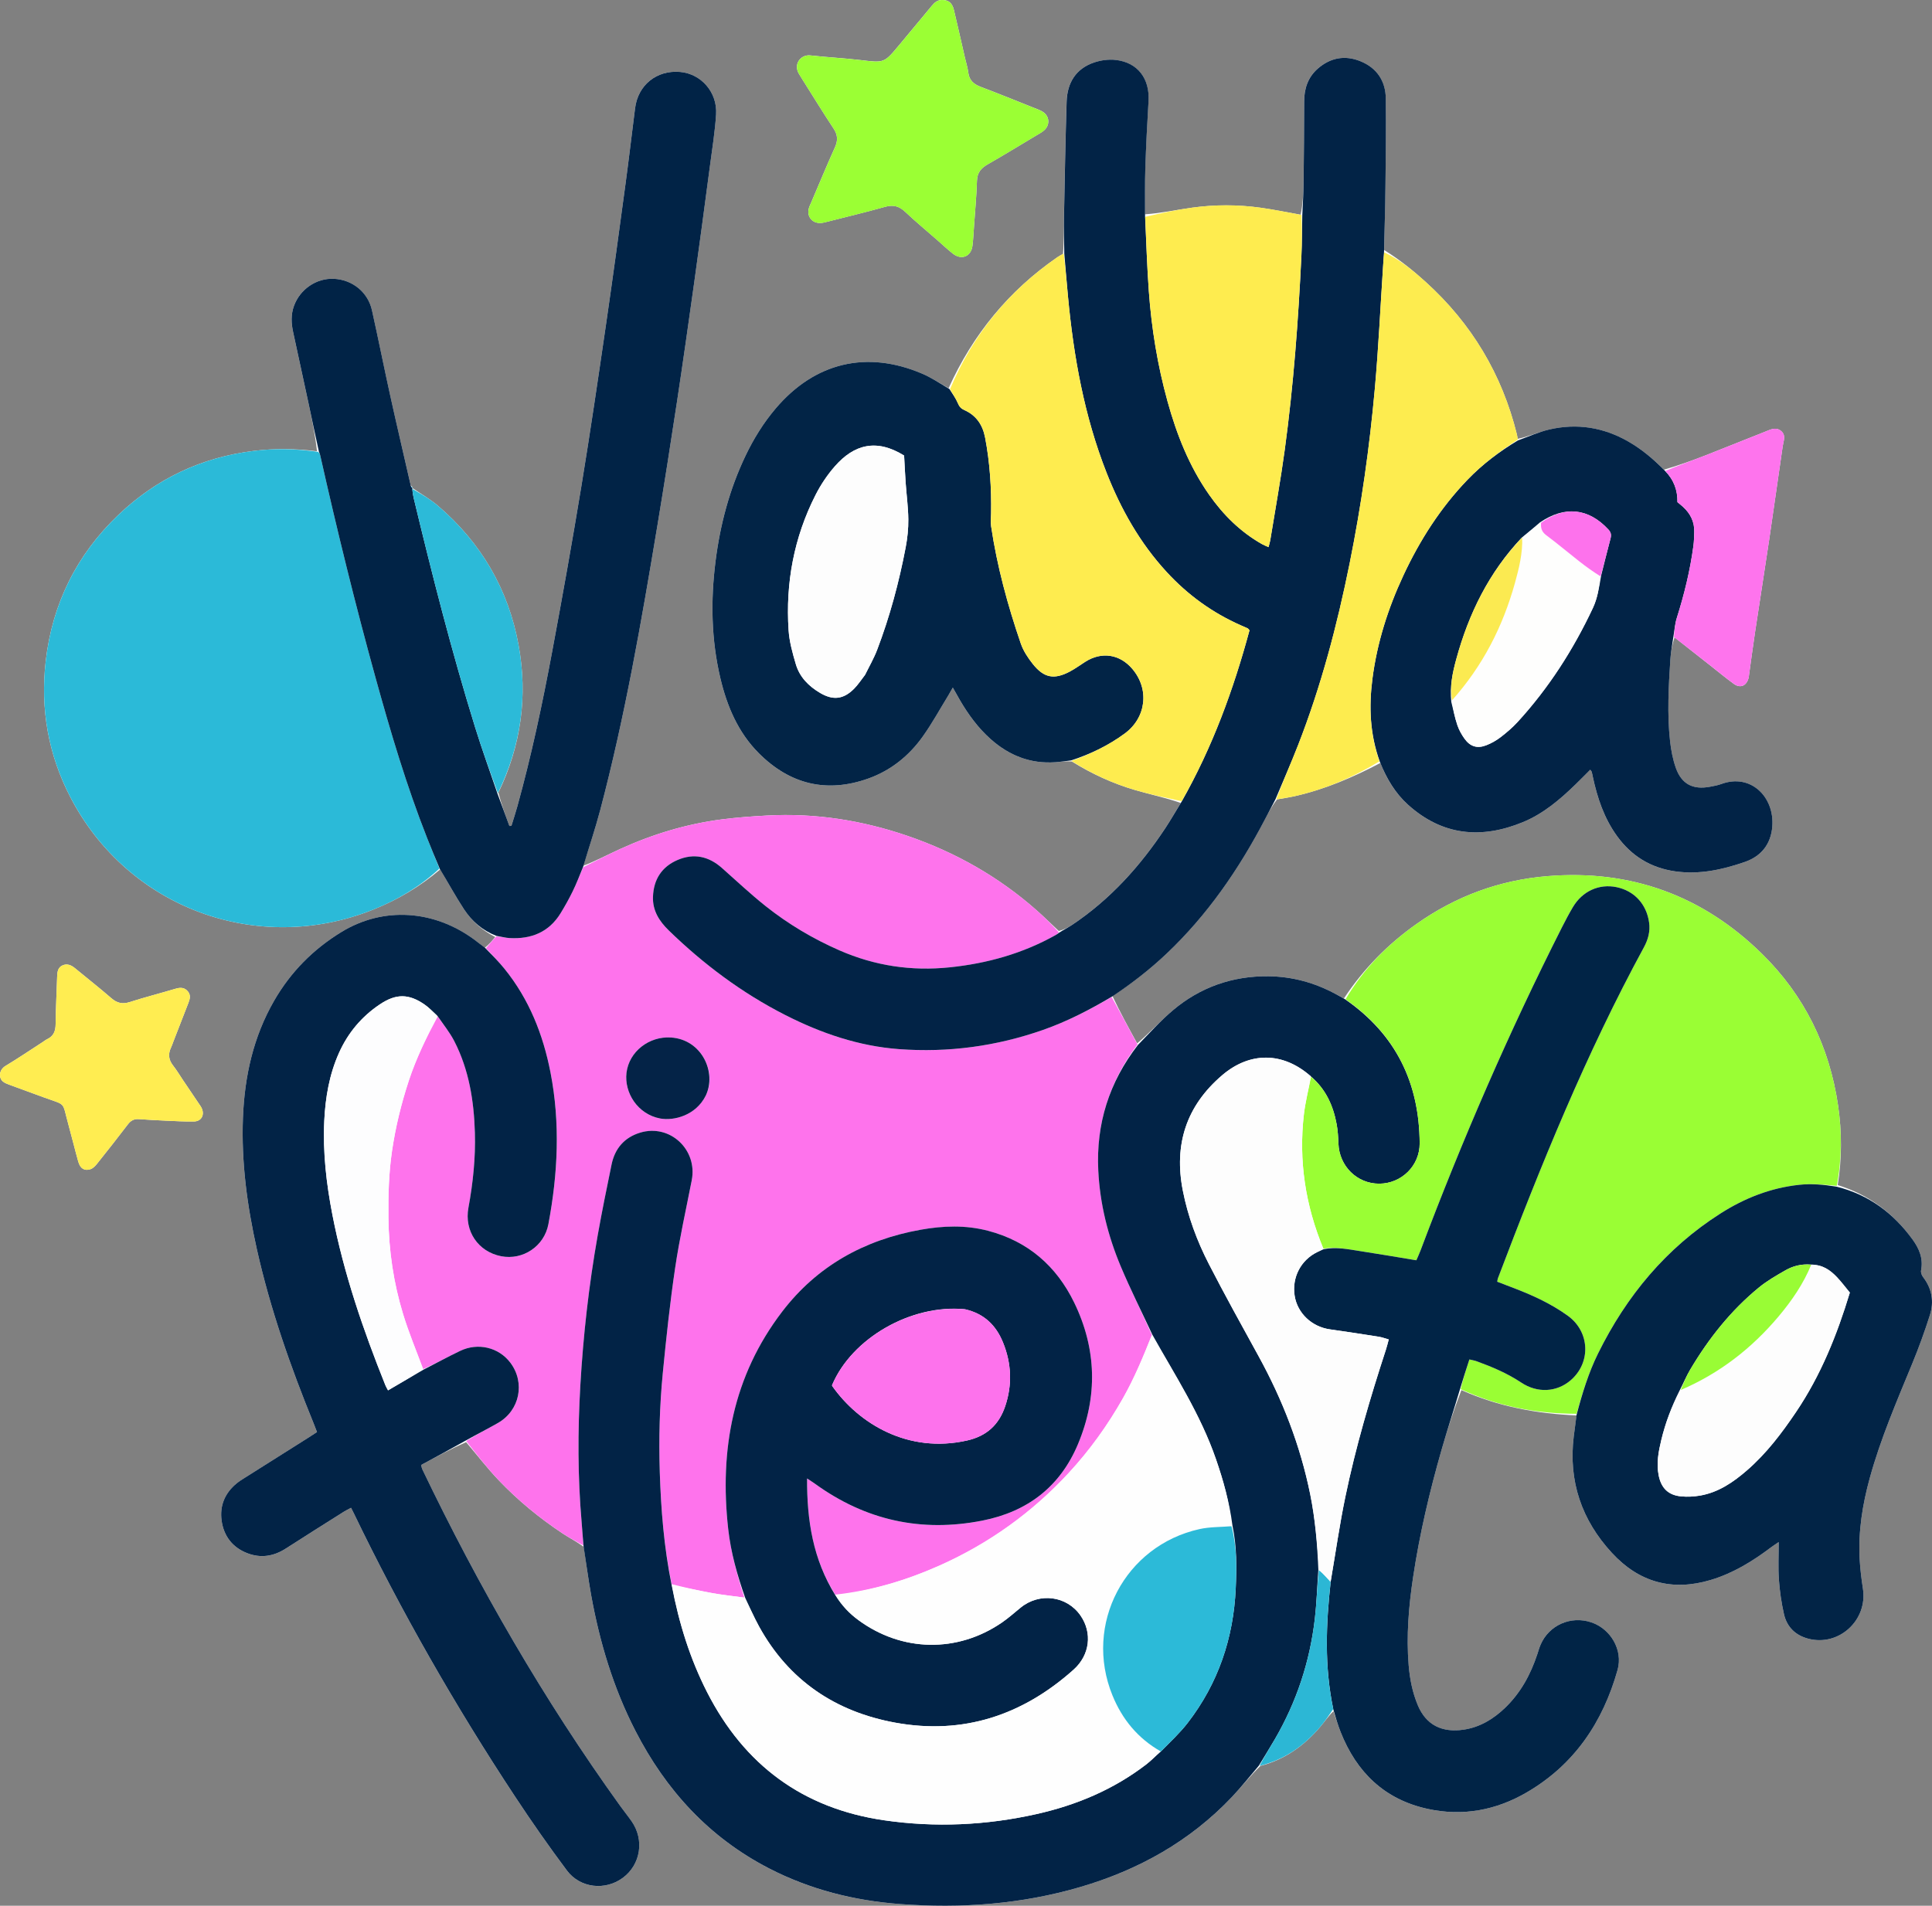
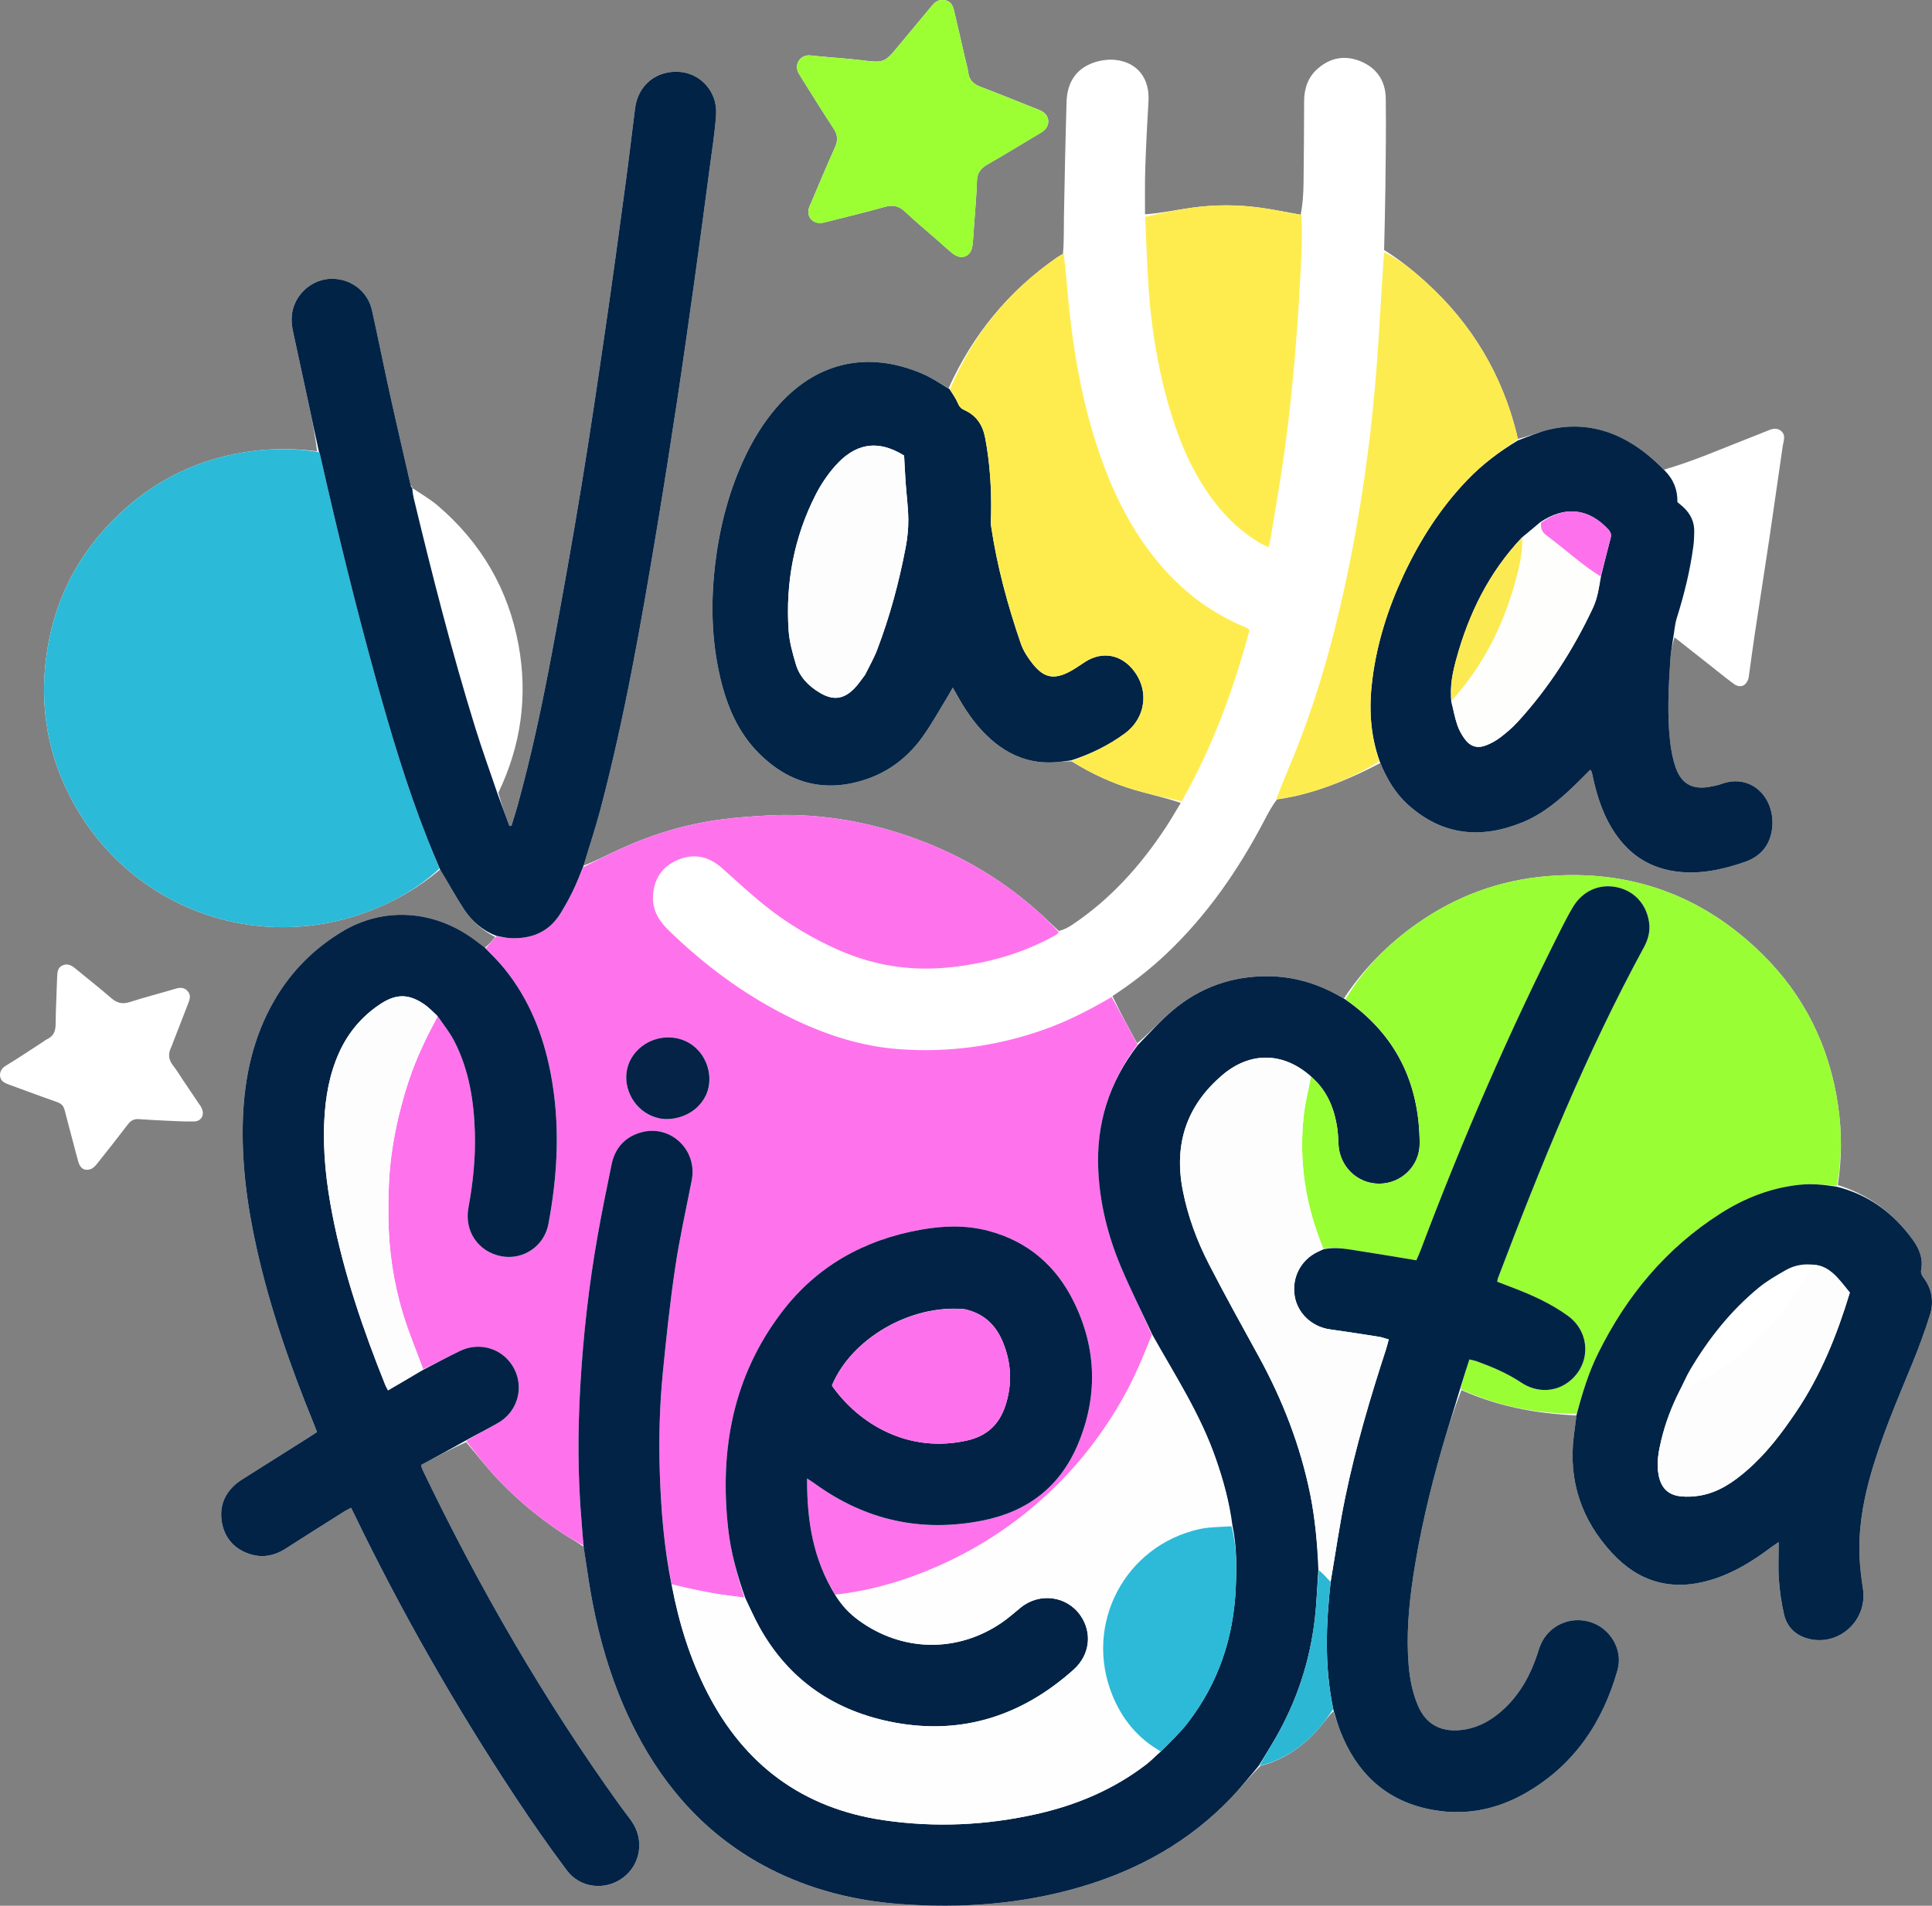
<svg xmlns="http://www.w3.org/2000/svg" id="_Слой_2" data-name="Слой 2" viewBox="0 0 1598.95 1577.63">
  <rect x="0" y="0" width="1598.95" height="1577.63" fill="#808080" stroke="none" />
  <defs>
    <style> .cls-1 { fill: #2bbad8; } .cls-1, .cls-2, .cls-3, .cls-4, .cls-5, .cls-6, .cls-7, .cls-8, .cls-9, .cls-10, .cls-11, .cls-12, .cls-13, .cls-14, .cls-15, .cls-16, .cls-17, .cls-18, .cls-19, .cls-20, .cls-21, .cls-22, .cls-23 { stroke-width: 0px; } .cls-2 { fill: #99fc35; } .cls-3 { fill: #2cbad8; } .cls-4 { fill: #2cb7d5; } .cls-5 { fill: #9bff34; } .cls-6 { fill: #9afe34; } .cls-7 { fill: #fdfdfd; } .cls-8 { fill: #fdfdfe; } .cls-9 { fill: #fe73ec; } .cls-10 { fill: #fe74ed; } .cls-11 { fill: #fdec4f; } .cls-12 { fill: #fff; } .cls-13 { fill: #ffed51; } .cls-14 { fill: #feec4f; } .cls-15 { fill: #fd72ec; } .cls-16 { fill: #fbea51; } .cls-17 { fill: #fefefe; } .cls-18 { fill: #fefefd; } .cls-19 { fill: #022346; } .cls-20 { fill: #022446; } .cls-21 { fill: #042347; } .cls-22 { fill: #012446; } .cls-23 { fill: #012346; } </style>
  </defs>
  <g id="Layer_1" data-name="Layer 1">
    <path class="cls-12" d="m341.53,403.31c-.42-.25-.84-.5-1.69-1.89-5.6-24.42-11.35-48.8-16.76-73.26-5.25-23.72-9.98-47.56-15.25-71.27-3.36-15.07-16.24-25.4-31.62-26.09-14.38-.64-27.88,8.6-32.93,22.39-2.63,7.19-2.3,14.39-.71,21.7,4.31,19.78,8.6,39.57,12.83,59.36,2.8,13.1,5.51,26.22,6.94,39.31-17.44-2.17-34.86-2.45-52.35-.29-43.27,5.33-80.77,23.07-112.15,53.1-34.42,32.94-54.51,73.29-59.99,120.78-4.58,39.68,2.07,77.45,20.41,112.82,47.59,91.78,154.89,131.43,250.79,92.95,20.16-8.09,38.63-19.03,55.3-33.23,6.51,11.04,12.64,22.33,19.65,33.04,6.45,9.84,15.16,17.49,25.88,22.93-2.6,3.11-5.19,6.22-8.73,9.03-2.78-2.21-5.49-4.51-8.35-6.63-33.76-25-75.56-27.59-110.03-6.63-23.44,14.25-42.2,33.19-55.92,57.03-17.25,29.97-24.45,62.62-25.79,96.82-1.43,36.78,3.47,72.92,11.47,108.71,11.1,49.64,27.89,97.44,47.07,144.46.93,2.28,1.78,4.6,2.74,7.08-2.49,1.62-4.58,3.01-6.7,4.35-17.81,11.24-35.63,22.47-53.43,33.73-2.14,1.36-4.31,2.71-6.27,4.31-9.8,8.03-14.27,18.52-12.53,30.98,1.78,12.76,8.95,22.08,21.04,26.83,11.12,4.37,21.84,2.8,31.95-3.7,16.01-10.3,32.12-20.42,48.21-30.59,1.83-1.16,3.81-2.08,5.91-3.21.92,1.83,1.63,3.16,2.28,4.53,39.19,81.24,83.88,159.37,133.54,234.64,13.69,20.75,27.96,41.16,42.83,61.07,11.02,14.75,31.83,16.85,46.34,6.04,14.75-10.99,17.93-31.47,7.18-46.82-3.06-4.37-6.42-8.51-9.53-12.84-63.13-87.8-116.93-181.1-163.67-278.53-.41-.85-.53-1.84-1-3.52,12.36-6.71,24.58-13.33,37.26-18.97,8.99,10.59,17.51,21.62,27.08,31.66,15.9,16.68,33.7,31.27,52.92,44.03,5.44,3.61,11.3,6.57,17.36,10.96,2.01,13.29,3.7,26.63,6.09,39.85,7.05,39.11,18.38,76.88,36.58,112.37,25.24,49.2,60.97,88.33,110.5,113.93,34.04,17.59,70.47,26.77,108.58,29.62,50.53,3.78,100.38.2,149.18-14.1,48.14-14.11,90.68-37.82,125.42-74.46,7.84-8.26,14.9-17.26,23.62-25.8,20.03-5.17,36.05-16.57,49.31-32.09,3.9-4.57,7.3-9.57,11.18-13.22,1.96,5.74,3.69,11.58,5.92,17.22,13.22,33.39,36.35,55.86,72.03,63.66,29.06,6.35,56.63,1.17,82.12-13.71,39.37-22.98,62.88-58.14,75.06-101.29,4.65-16.48-5.69-34.05-21.84-39.45-16.8-5.62-34.81,2.27-41.82,18.4-1.11,2.55-1.85,5.25-2.72,7.89-5.57,16.87-13.81,32.14-26.77,44.55-9.75,9.34-20.96,16.12-34.5,18.06-17.39,2.49-30.67-3.64-37.59-20.06-4.49-10.64-6.69-21.8-7.64-33.22-2.03-24.43.03-48.68,3.64-72.83,5.38-35.91,13.71-71.18,23.71-106.05,4.74-16.53,10.1-32.88,16.28-49.01,30.33,13.6,62.24,19.56,95.38,20.99-.8,5.78-1.68,11.55-2.39,17.33-4.5,37.09,6.48,69.25,31.62,96.51,22.42,24.31,49.73,31.92,81.63,22.4,18.53-5.53,34.66-15.44,49.93-26.97,1.71-1.29,3.54-2.44,6.44-4.42,0,11.28-.54,21.2.16,31.04.68,9.57,2.07,19.19,4.19,28.55,2.43,10.72,9.53,17.68,20.34,20.45,25.26,6.48,48.99-15.41,45.04-41.34-1.26-8.26-2.31-16.59-2.74-24.93-1.18-22.78,2.39-45.03,8.42-66.92,8.98-32.6,22.36-63.55,35.18-94.74,5.38-13.1,10.23-26.45,14.52-39.94,3.58-11.25,1.74-22.04-5.69-31.65-1.09-1.41-1.92-3.75-1.59-5.41,1.91-9.78-1.45-17.93-7.03-25.59-15.77-21.63-35.93-37-61.92-45.04,3.49-21.96,3.48-43.9.26-65.93-7.15-48.89-27.95-91.16-63.06-125.61-49.08-48.16-108.39-69.83-177.24-64.24-39.88,3.24-76.12,16.64-108.72,39.72-23.65,16.75-43.71,37.03-59.94,61.54-2.23-1.19-4.46-2.38-6.68-3.58-17.45-9.49-36.13-14.6-55.95-14.79-29.74-.28-56.35,9.08-79.04,28.28-10.19,8.62-19.16,18.68-29.45,27.3-7.03-12.82-14.07-25.64-20.42-39.15,15.92-10.43,30.9-22.04,44.73-35.14,33.84-32.06,59.84-69.86,81.31-110.97,2.92-5.59,5.85-11.18,10.15-16.7,4.95-.9,9.94-1.63,14.84-2.74,24.79-5.64,47.94-15.42,70.67-27.44,5.18,13.17,12.36,25.11,22.91,34.61,28.37,25.56,60.45,28.58,94.87,14.46,16.95-6.95,30.71-18.64,43.69-31.26,4.11-3.99,8.11-8.09,12.2-12.18.65.87,1.09,1.23,1.22,1.68.35,1.21.57,2.46.83,3.7,3.76,17.76,9.43,34.76,20.22,49.63,11.91,16.42,27.84,26.22,48.05,29.09,19.92,2.83,38.85-1.3,57.48-7.72,13.92-4.8,21.76-14.95,22.89-29.37,1.93-24.5-17.84-44.18-42.08-35.26-3.07,1.13-6.36,1.73-9.59,2.33-14.03,2.61-23.39-2.19-28.15-15.58-2.52-7.08-3.96-14.7-4.79-22.19-2.49-22.54-1.21-45.13.24-67.67.4-6.28,1.65-12.5,3.47-18.26,9.96,7.84,19.92,15.69,29.89,23.53,6.38,5.02,12.61,10.22,19.18,14.98,5.29,3.83,10.29,1.77,12.12-4.56.28-.96.35-1.99.49-2.99,1.65-11.78,3.2-23.57,4.97-35.33,3.85-25.51,7.9-51,11.69-76.52,3.83-25.78,7.41-51.59,11.2-77.38.66-4.45,2.96-9.13-1.51-12.7-4.32-3.45-8.79-.95-12.95.68-16.29,6.37-32.48,13.02-48.77,19.38-11.32,4.41-22.76,8.51-35.04,12.1-8.98-9.02-18.68-17.11-29.79-23.44-20.52-11.68-42.38-15.15-65.29-9.78-8.79,2.06-17.16,5.92-26.02,7.72-.22-1.25-.36-2.52-.66-3.75-12.27-49.7-37.5-91.72-75.37-126.07-10.51-9.53-21.54-18.52-34.49-26.53.37-17.48.89-34.96,1.08-52.44.27-24.33.61-48.66.29-72.99-.19-14.47-7.37-25.26-20.87-30.8-12.81-5.26-24.95-3.09-35.43,6.07-8.14,7.11-11.26,16.5-11.28,27.18-.05,22.56-.19,45.11-.47,67.67-.11,8.84-.7,17.67-2.37,26.09-11.22-1.97-22.39-4.29-33.66-5.84-18.65-2.56-37.41-2.56-56.05,0-13.02,1.78-25.9,4.59-39.13,5.5.05-12.69-.2-25.4.22-38.08.62-18.51,1.53-37.02,2.66-55.51,1.14-18.6-8.89-32.05-27-34.17-5.83-.68-12.29.17-17.89,2.03-15.31,5.11-22.43,16.9-22.9,32.53-.97,31.71-1.58,63.43-2.18,95.14-.19,10.14.14,20.29-.81,30.86-1.53.89-3.12,1.69-4.57,2.69-40.18,27.7-69.96,63.93-90.08,108.46-7.28-4.04-14.27-8.77-21.89-12.02-45.97-19.61-88.91-9.26-121.24,28.83-10.07,11.87-18.18,25-24.89,39.01-13.27,27.7-21.02,56.96-24.86,87.35-4.11,32.5-3.6,64.83,3.96,96.79,5.5,23.26,14.62,44.95,31.82,62.19,25.75,25.81,56.16,33.3,90.68,20.98,18.66-6.66,33.7-18.81,45.1-34.87,7.76-10.92,14.22-22.76,21.24-34.19,1.14-1.86,2.17-3.78,3.55-6.21,2.24,3.97,4.06,7.3,5.98,10.56,6.96,11.88,15.02,22.91,25.37,32.11,15.29,13.6,32.97,20.6,53.62,19.11,4.29-.31,8.55-.98,13.54-.64,16.42,10.22,33.88,18.25,52.41,23.68,12.59,3.68,25.47,6.4,37.74,10.67-4.21,6.9-8.21,13.93-12.66,20.66-20.82,31.51-45.67,59.18-77.29,80.28-3.33,2.23-6.95,4.03-10.98,5.07-6.1-5.72-12.07-11.6-18.33-17.13-31.4-27.74-67.2-48.03-106.73-61.59-37.72-12.93-76.56-19.07-116.5-16.88-12.37.68-24.76,1.58-37.05,3.15-29.36,3.76-57.43,12.27-84.34,24.52-10.37,4.72-20.47,10.05-30.56,13.91,4.66-15.27,9.82-30.41,13.91-45.84,20.53-77.57,34.21-156.54,47.35-235.6,5.66-34.03,11.01-68.11,16.18-102.22,4.98-32.86,9.66-65.76,14.25-98.68,4.53-32.41,8.84-64.86,13.14-97.3,1.87-14.08,4.13-28.16,5.04-42.32,1.18-18.34-12.32-33.66-29.77-35.19-19.35-1.7-34.82,10.73-37.26,29.99-2.65,20.89-5.1,41.81-7.92,62.68-5.27,38.97-10.53,77.94-16.21,116.86-6.52,44.68-13.07,89.36-20.4,133.91-7.5,45.54-15.63,90.99-24.09,136.36-8.05,43.13-17.14,86.05-28.87,128.36-1.49,5.37-3.24,10.66-4.87,15.99-.56.02-1.11.04-1.67.06-3.29-8.94-6.58-17.89-9.12-27.52,18.73-38.92,24.48-79.77,16.73-122.17-8.46-46.32-31.06-84.85-66.84-115.46-6.45-5.51-13.97-9.77-20.99-14.55,0,0,.05.01.17-.76m464.61-216.39c.85-12.4,2.06-24.79,2.41-37.21.19-6.82,3.4-10.52,8.93-13.69,13.44-7.69,26.64-15.77,39.93-23.72,2.18-1.3,4.45-2.51,6.4-4.11,5.56-4.57,4.93-12.36-1.26-15.92-2.19-1.26-4.62-2.1-6.97-3.04-14.61-5.81-29.18-11.75-43.89-17.31-5.76-2.17-9.49-5.35-10.31-11.77-.54-4.25-1.88-8.41-2.84-12.61-3.01-13.09-5.92-26.21-9.06-39.28-1.46-6.07-4.71-8.42-10.08-8.28-3.7.1-6.03,2.22-8.2,4.84-9.07,10.95-18.17,21.87-27.27,32.8-12.24,14.71-12.21,14.46-31.62,12.14-13.85-1.66-27.81-2.32-41.67-3.88-7.95-.89-14.34,7.33-9.27,15.48,1.07,1.72,2.12,3.46,3.2,5.18,8.4,13.31,16.62,26.74,25.31,39.85,3.49,5.27,3.73,9.89,1.15,15.59-6.79,15.03-13.08,30.28-19.56,45.44-.8,1.86-1.77,3.71-2.19,5.66-1.38,6.43,2.98,11.68,9.56,11.54,1.99-.04,4-.59,5.95-1.09,15.98-4.05,32.01-7.9,47.87-12.35,6.67-1.87,11.55-.51,16.52,4.19,8.67,8.18,17.87,15.81,26.85,23.67,4.2,3.68,8.26,7.54,12.65,10.99,7.1,5.57,14.99,2.36,16.14-6.53.65-5.02.85-10.11,1.33-16.61M151.74,894.61c-2.83-4.22-5.42-8.62-8.55-12.6-3.74-4.77-4.17-9.58-1.6-14.91.77-1.59,1.29-3.31,1.93-4.96,4.13-10.64,8.22-21.3,12.41-31.92,1.27-3.22,2.04-6.37-.31-9.35-2.75-3.48-6.22-3.6-10.27-2.39-12.63,3.77-25.42,7.03-37.97,11.05-6.05,1.94-10.53.88-15.27-3.24-9.76-8.49-19.99-16.45-29.95-24.71-3.16-2.62-6.56-4.17-10.47-2.38-3.73,1.71-4.26,5.28-4.38,9.02-.4,13.19-1.15,26.37-1.27,39.55-.05,5.68-1.6,9.85-6.84,12.4-1.59.77-3,1.9-4.49,2.87-10.02,6.47-19.9,13.18-30.12,19.33-5.76,3.47-5.56,9.99-2.34,12.81,1.47,1.28,3.46,2.05,5.34,2.75,9.51,3.54,19.06,6.98,28.58,10.47,19.18,7.03,14.99,2.92,20.39,22.32,2.85,10.26,5.33,20.62,8.2,30.87,1.6,5.73,5.09,7.94,10.1,6.31,1.96-.64,3.79-2.43,5.14-4.12,8.71-10.91,17.37-21.86,25.82-32.98,2.41-3.17,5.11-4.63,9.03-4.36,7.59.53,15.18.97,22.78,1.3,7.61.34,15.23.78,22.84.65,6.02-.1,8.94-5.11,6.61-10.67-.68-1.62-1.8-3.06-2.79-4.53-3.95-5.91-7.93-11.8-12.54-18.59Z" />
    <path class="cls-9" d="m920.02,825.31c7.03,12.82,14.07,25.64,21.36,39.34-23.5,31.28-34.3,65.8-32.42,104.28,1.35,27.61,7.96,54.1,18.61,79.46,8.02,19.09,17.35,37.64,25.73,56.82-7.22,18.13-14.5,35.64-23.89,52.25-12.67,22.39-27.55,43.12-45.01,61.99-30.36,32.81-65.99,58.35-106.81,76.56-27.44,12.24-55.99,20.72-86.35,24.09-18.38-29.32-23.47-61.33-23.27-96.16,3.05,2.03,4.89,3.17,6.63,4.44,41.73,30.21,87.84,40.42,138.43,30.44,37.39-7.37,64.37-28.11,79.11-63.27,16.47-39.3,15.54-78.8-3.1-117.19-14.71-30.28-38.26-50.8-71.3-59.46-18.52-4.85-37.16-4.21-55.86-.86-46.62,8.35-85.64,30.01-114.51,67.76-40.78,53.32-51.99,114.46-44.69,179.93,2.17,19.5,7.45,38.28,13.29,56.8-9.6-1.22-18.56-2.25-27.41-3.87-10.83-1.98-21.57-4.46-32.65-7.22-6.44-30.95-8.87-61.8-9.86-92.77-.88-27.43-.16-54.87,2.52-82.17,2.85-29.03,5.93-58.07,10.21-86.91,3.61-24.31,9.02-48.35,13.73-72.49,4.96-25.43-18.15-46.91-42.75-39.41-13.04,3.97-20.9,13.14-23.62,26.41-4.03,19.62-8.05,39.26-11.54,58.98-7.25,41.02-11.89,82.37-14.3,123.96-2.19,37.81-2.21,75.61,1.1,113.38.55,6.31.9,12.63,1.35,18.94-5.67-3.26-11.54-6.23-16.97-9.84-19.22-12.76-37.02-27.34-52.92-44.03-9.57-10.04-18.09-21.07-26.99-32.55,8.81-5.55,17.63-10.02,26.21-14.91,18.11-10.33,22.79-33.32,10.35-49.87-9.58-12.74-26.76-16.95-41.62-9.81-10.25,4.93-20.26,10.36-30.6,15.08-5.71-15.43-11.89-30.16-16.54-45.36-7.95-25.98-11.9-52.72-12.2-79.94-.2-18.48.28-36.89,2.97-55.26,2.91-19.84,7.65-39.16,13.88-58.17,6.1-18.6,14.75-36.06,23.94-53.25,4.92,6.97,10.08,13.36,13.76,20.51,12.18,23.73,16.26,49.45,17.02,75.81.6,20.87-1.54,41.54-5.34,62.05-3.57,19.3,8.04,36.41,27.07,40.14,17.93,3.51,35.65-8.15,39.11-26.53,7.84-41.71,9.9-83.61,1.75-125.55-6.14-31.56-17.75-60.81-38.21-86.02-4.77-5.88-10.18-11.25-15.3-16.86,2.6-3.11,5.19-6.22,8.54-9.77,4.24.18,7.7,1.17,11.21,1.36,17.81.96,32.47-4.86,42.1-20.58,3.57-5.83,6.94-11.82,9.93-17.96,3.2-6.57,5.86-13.42,8.75-20.14,10.22-5.05,20.32-10.37,30.69-15.09,26.9-12.26,54.98-20.76,84.34-24.52,12.28-1.57,24.68-2.47,37.05-3.15,39.95-2.2,78.78,3.94,116.5,16.88,39.54,13.56,75.33,33.84,106.73,61.59,6.27,5.54,12.23,11.41,18.26,18.05-.93,1.44-1.78,2.01-2.67,2.5-27.2,15.2-56.43,23.41-87.4,26.63-31.84,3.31-62.15-1.22-91.41-14.03-21.99-9.63-42.47-21.8-61.19-36.71-12.49-9.94-24.14-20.94-36.11-31.53-10.92-9.66-23.25-12.36-36.68-6.59-13.12,5.64-19.84,16.14-20.35,30.43-.41,11.54,5.2,20.26,13.17,28,28.78,27.94,60.55,51.74,96.37,69.96,29.67,15.09,60.81,25.75,94.14,28.21,40.71,3,80.49-2.37,119.11-15.9,19.97-7,38.63-16.63,56.82-27.3m-335.64,81.1c8.91-18.62-3.5-45.91-29.12-47.53-18.08-1.15-34.63,11.64-36.76,29.18-2,16.42,9.18,34.33,27.82,37.87,11.35,2.16,29.64-2.5,38.06-19.52Z" />
    <path class="cls-19" d="m482.93,1279.89c-.64-6.88-.99-13.2-1.54-19.51-3.3-37.77-3.28-75.57-1.1-113.38,2.4-41.58,7.05-82.94,14.3-123.96,3.49-19.73,7.51-39.36,11.54-58.98,2.72-13.27,10.59-22.44,23.62-26.41,24.61-7.49,47.71,13.98,42.75,39.41-4.71,24.14-10.13,48.19-13.73,72.49-4.28,28.84-7.36,57.88-10.21,86.91-2.68,27.3-3.4,54.74-2.52,82.17.99,30.97,3.42,61.82,9.8,93.43,6.06,31.67,15.22,61.07,29.38,88.8,30.77,60.27,79.3,96.26,146.48,106.01,42.3,6.14,84.44,4.22,126.18-5.15,33.04-7.42,63.65-20.29,90.66-41.02,4.17-3.2,7.81-7.07,12.22-10.78,7.77-7.94,15.66-15.22,22.14-23.6,25.31-32.75,37.95-70.25,39.8-111.42.77-17.21,1.01-34.46-2.72-52.12-2.45-19.27-7.56-37.21-13.67-54.91-12.71-36.84-33.79-69.39-52.65-103.07-8.75-18.79-18.08-37.33-26.1-56.42-10.65-25.35-17.26-51.85-18.61-79.46-1.88-38.48,8.92-73,32.81-103.88,9.65-9.9,18.62-19.96,28.81-28.58,22.68-19.2,49.3-28.56,79.04-28.28,19.82.19,38.5,5.3,55.95,14.79,2.22,1.21,4.45,2.39,7.5,4.16,42.39,29.24,61.57,69.51,61.88,119.3.11,18.64-15.07,33.4-33.46,33.46-18.4.06-33.11-14.52-33.78-33.25-.19-5.31-.51-10.68-1.46-15.89-2.81-15.33-8.88-29.02-21.4-39.75-23.05-20.36-50.37-20.49-73.3-.93-29.81,25.43-40.09,57.49-32.59,95.61,4.19,21.3,11.67,41.53,21.54,60.72,13.21,25.69,27.23,50.97,41.15,76.29,19.78,36.01,34.51,73.87,42.7,114.2,4.15,20.44,5.86,41.14,6.76,62.61-1.02,14.05-1.4,27.49-2.94,40.78-4.12,35.38-15.11,68.59-33.03,99.43-4.31,7.42-8.89,14.7-13.34,22.04-7.42,8.66-14.48,17.66-22.31,25.92-34.74,36.64-77.29,60.35-125.42,74.46-48.8,14.3-98.65,17.87-149.18,14.1-38.11-2.85-74.54-12.03-108.58-29.62-49.53-25.6-85.26-64.73-110.5-113.93-18.2-35.49-29.53-73.26-36.58-112.37-2.38-13.22-4.08-26.56-6.28-40.41Z" />
-     <path class="cls-19" d="m920.36,824.96c-18.53,11.01-37.19,20.65-57.16,27.65-38.62,13.53-78.4,18.9-119.11,15.9-33.33-2.46-64.47-13.12-94.14-28.21-35.82-18.22-67.59-42.01-96.37-69.96-7.97-7.74-13.58-16.46-13.17-28,.51-14.29,7.23-24.79,20.35-30.43,13.43-5.77,25.76-3.07,36.68,6.59,11.97,10.59,23.62,21.59,36.11,31.53,18.72,14.91,39.2,27.08,61.19,36.71,29.25,12.81,59.57,17.34,91.41,14.03,30.97-3.22,60.19-11.43,87.4-26.63.88-.49,1.73-1.06,2.94-2.02,3.83-2.43,7.44-4.24,10.78-6.46,31.63-21.11,56.48-48.77,77.29-80.28,4.45-6.74,8.45-13.77,13.19-21.48,25.78-45.47,43.15-93.2,56.36-142.13-.86-.92-1.14-1.43-1.56-1.63-1.84-.86-3.72-1.63-5.58-2.45-23.57-10.39-43.96-25.19-61.39-44.12-22.15-24.05-37.89-52-49.78-82.24-18.45-46.93-27.25-95.99-31.93-145.94-1.11-11.87-2.04-23.75-3.06-35.63-.09-10.15-.43-20.29-.24-30.43.59-31.72,1.21-63.44,2.18-95.14.48-15.63,7.59-27.42,22.9-32.53,5.6-1.87,12.05-2.72,17.89-2.03,18.11,2.12,28.14,15.57,27,34.17-1.13,18.49-2.05,37-2.66,55.51-.42,12.68-.17,25.39-.22,39.48,1.02,21.65,1.67,41.93,3.12,62.16,2.22,30.91,7.21,61.41,15.47,91.3,7.6,27.51,17.98,53.83,34.5,77.39,11.66,16.62,25.78,30.63,43.54,40.72,1.65.94,3.44,1.61,5.55,2.58.59-2.27,1.16-3.95,1.44-5.67,4.07-25.01,8.61-49.96,12.02-75.06,7.24-53.3,11.2-106.91,13.77-160.62.53-11.13.49-22.29.72-33.43.37-8.83.96-17.67,1.07-26.5.28-22.56.42-45.11.47-67.67.02-10.68,3.14-20.06,11.28-27.18,10.48-9.16,22.62-11.33,35.43-6.07,13.5,5.54,20.68,16.33,20.87,30.8.32,24.32-.03,48.66-.29,72.99-.19,17.48-.71,34.96-1.17,53.76-.32,4.86-.54,8.4-.77,11.94-2.21,33.66-3.79,67.38-6.79,100.97-4.36,48.75-11.23,97.2-20.91,145.22-10.33,51.26-23.63,101.69-42.68,150.47-5.89,15.09-12.48,29.92-18.75,44.87-2.93,5.59-5.86,11.17-8.78,16.76-21.48,41.11-47.47,78.91-81.31,110.97-13.83,13.1-28.81,24.71-45.07,35.49Z" />
    <path class="cls-1" d="m363.69,719.01c-15.99,14.87-34.47,25.82-54.62,33.91-95.91,38.48-203.2-1.17-250.79-92.95-18.34-35.37-24.99-73.14-20.41-112.82,5.48-47.49,25.57-87.84,59.99-120.78,31.38-30.03,68.88-47.77,112.15-53.1,17.49-2.16,34.91-1.88,53.31.8,1.19,1.23,1.48,1.94,1.64,2.68,13.9,61.83,28.98,123.38,45.88,184.46,12.38,44.73,25.56,89.22,42.61,132.45,3.34,8.48,6.82,16.91,10.24,25.36Z" />
    <path class="cls-19" d="m401.63,784.83c5.59,5.75,11,11.12,15.77,17.01,20.46,25.21,32.07,54.46,38.21,86.02,8.16,41.94,6.1,83.83-1.75,125.55-3.46,18.38-21.17,30.04-39.11,26.53-19.03-3.73-30.64-20.84-27.07-40.14,3.79-20.52,5.94-41.18,5.34-62.05-.76-26.35-4.84-52.07-17.02-75.81-3.67-7.15-8.84-13.54-14-21-3.91-3.56-6.9-6.73-10.4-9.19-13.22-9.29-23.87-9.27-37.22-.31-15.13,10.15-26.39,23.57-33.83,40.18-7.99,17.84-11.23,36.75-12.17,56.1-1.27,26.23,1.72,52.13,6.71,77.84,9.45,48.68,25.45,95.33,43.88,141.22.52,1.3,1.28,2.5,2.17,4.2,10.09-5.89,19.68-11.49,29.27-17.09,10.12-5.21,20.13-10.64,30.38-15.56,14.86-7.14,32.04-2.93,41.62,9.81,12.44,16.55,7.75,39.54-10.35,49.87-8.58,4.89-17.4,9.36-26.44,14.42-12.55,7.02-24.76,13.65-37.12,20.35.47,1.68.59,2.67,1,3.52,46.74,97.44,100.53,190.73,163.67,278.53,3.11,4.33,6.48,8.47,9.53,12.84,10.75,15.35,7.57,35.84-7.18,46.82-14.5,10.8-35.32,8.7-46.34-6.04-14.88-19.91-29.14-40.32-42.83-61.07-49.66-75.27-94.35-153.4-133.54-234.64-.66-1.36-1.36-2.7-2.28-4.53-2.1,1.13-4.08,2.05-5.91,3.21-16.09,10.16-32.21,20.29-48.21,30.59-10.11,6.5-20.83,8.07-31.95,3.7-12.08-4.75-19.26-14.07-21.04-26.83-1.74-12.47,2.73-22.96,12.53-30.98,1.96-1.6,4.13-2.96,6.27-4.31,17.8-11.26,35.62-22.48,53.43-33.73,2.12-1.34,4.21-2.73,6.7-4.35-.96-2.48-1.81-4.79-2.74-7.08-19.18-47.02-35.97-94.82-47.07-144.46-8-35.79-12.9-71.93-11.47-108.71,1.33-34.19,8.54-66.85,25.79-96.82,13.72-23.84,32.48-42.77,55.92-57.03,34.47-20.95,76.27-18.37,110.03,6.63,2.85,2.11,5.57,4.41,8.82,6.78Z" />
    <path class="cls-6" d="m1085.07,891.44c12.29,10.28,18.35,23.98,21.17,39.3.96,5.21,1.27,10.58,1.46,15.89.67,18.73,15.38,33.31,33.78,33.25,18.4-.06,33.58-14.81,33.46-33.46-.3-49.8-19.49-90.06-61.37-119.14,14.91-25.25,34.96-45.54,58.61-62.28,32.6-23.08,68.84-36.49,108.72-39.72,68.85-5.59,128.16,16.08,177.24,64.24,35.11,34.45,55.91,76.72,63.06,125.61,3.22,22.03,3.23,43.97-1.08,66.54-10.85-1.03-20.87-1.96-31.09-.86-23.7,2.56-45.22,11.05-65.13,23.73-45.07,28.71-77.82,68.27-101.33,115.89-7.88,15.96-13.07,32.86-17.75,49.95-33.12-.1-65.02-6.06-95.92-20.38,1.99-8.63,4.55-16.53,7.17-24.62,2.5.61,4.24.86,5.86,1.45,12.89,4.69,25.46,9.96,36.97,17.65,13.42,8.97,29.47,8.03,40.97-1.84,16.96-14.56,15.99-40.12-2.22-53.34-14.49-10.52-30.71-17.72-47.38-23.98-3.73-1.4-7.43-2.86-11.15-4.29.25-1.34.28-2.09.53-2.76,35.48-93.46,72.99-186.02,120.83-274.03,3.47-6.39,5.35-13.17,4.34-20.49-2.12-15.29-12.28-26.31-26.91-29.34-14.46-2.99-28.3,3.24-36.18,16.53-3.23,5.45-6.2,11.07-9.06,16.73-43.99,86.99-82.68,176.3-117.03,267.5-1.04,2.75-2.3,5.41-3.46,8.12-15.91-2.61-31.13-5.24-46.4-7.58-10-1.53-20.01-3.71-30.58-2.08-14.92-36-20.49-72.87-16.1-111.03,1.21-10.48,3.92-20.78,5.94-31.17Z" />
    <path class="cls-23" d="m364.03,719.35c-3.75-8.79-7.23-17.22-10.58-25.7-17.05-43.23-30.23-87.72-42.61-132.45-16.9-61.09-31.98-122.63-45.88-184.46-.17-.74-.45-1.45-.98-2.67-3.06-13.61-5.76-26.73-8.56-39.82-4.24-19.8-8.52-39.58-12.83-59.36-1.59-7.31-1.92-14.51.71-21.7,5.05-13.79,18.55-23.03,32.93-22.39,15.38.69,28.26,11.02,31.62,26.09,5.28,23.71,10.01,47.55,15.25,71.27,5.41,24.46,11.16,48.85,16.94,74.23.59,1.21.99,1.45,1.38,1.69,0,0-.05-.01-.21.59.26,2.84.57,5.1,1.1,7.32,15.33,63.85,31.53,127.47,50.95,190.22,5.69,18.39,12.27,36.5,18.45,54.73,3.29,8.94,6.58,17.89,9.87,26.83.56-.02,1.11-.04,1.67-.06,1.63-5.33,3.38-10.62,4.87-15.99,11.73-42.31,20.82-85.23,28.87-128.36,8.47-45.37,16.6-90.82,24.09-136.36,7.33-44.55,13.88-89.23,20.4-133.91,5.68-38.91,10.94-77.89,16.21-116.86,2.82-20.87,5.27-41.79,7.92-62.68,2.44-19.25,17.91-31.68,37.26-29.99,17.45,1.53,30.95,16.85,29.77,35.19-.91,14.16-3.17,28.23-5.04,42.32-4.3,32.44-8.61,64.89-13.14,97.3-4.6,32.91-9.27,65.82-14.25,98.68-5.17,34.11-10.52,68.19-16.18,102.22-13.15,79.06-26.82,158.03-47.35,235.6-4.08,15.43-9.24,30.57-13.97,46.43-2.96,7.32-5.61,14.16-8.82,20.74-2.99,6.14-6.36,12.13-9.93,17.96-9.63,15.72-24.29,21.54-42.1,20.58-3.51-.19-6.97-1.18-11.01-1.82-11.68-4.53-20.38-12.18-26.83-22.02-7.01-10.71-13.14-22-19.99-33.38Z" />
    <path class="cls-22" d="m1095.57,1034.11c10.21-2.1,20.22.08,30.22,1.61,15.27,2.33,30.49,4.96,46.4,7.58,1.16-2.7,2.42-5.37,3.46-8.12,34.35-91.21,73.04-180.51,117.03-267.5,2.86-5.66,5.83-11.27,9.06-16.73,7.88-13.29,21.71-19.53,36.18-16.53,14.63,3.03,24.8,14.05,26.91,29.34,1.01,7.32-.86,14.1-4.34,20.49-47.84,88.01-85.36,180.57-120.83,274.03-.25.67-.28,1.43-.53,2.76,3.72,1.44,7.43,2.89,11.15,4.29,16.67,6.26,32.89,13.46,47.38,23.98,18.21,13.22,19.18,38.78,2.22,53.34-11.5,9.87-27.54,10.81-40.97,1.84-11.51-7.69-24.08-12.96-36.97-17.65-1.62-.59-3.37-.85-5.86-1.45-2.62,8.09-5.18,15.99-7.72,24.47-5.07,17.01-10.43,33.36-15.17,49.88-10,34.87-18.33,70.14-23.71,106.05-3.61,24.14-5.67,48.4-3.64,72.83.95,11.42,3.15,22.58,7.64,33.22,6.92,16.41,20.2,22.55,37.59,20.06,13.54-1.94,24.75-8.72,34.5-18.06,12.96-12.42,21.2-27.68,26.77-44.55.87-2.64,1.62-5.35,2.72-7.89,7.01-16.13,25.01-24.02,41.82-18.4,16.15,5.4,26.49,22.98,21.84,39.45-12.17,43.15-35.69,78.31-75.06,101.29-25.49,14.88-53.05,20.07-82.12,13.71-35.68-7.8-58.81-30.26-72.03-63.66-2.23-5.64-3.96-11.47-5.97-18.39-7.57-35.89-6.14-70.81-2.19-106.49,4.04-23.68,7.33-46.78,12.05-69.59,8.58-41.46,20.56-82.04,33.69-122.28.83-2.54,1.43-5.15,2.27-8.22-3.26-.91-5.62-1.81-8.06-2.2-13.52-2.13-27.04-4.25-40.59-6.14-15.04-2.09-27.02-13.4-29.25-27.94-2.3-15.01,5.07-29.3,18.58-35.97,1.81-.9,3.7-1.65,5.55-2.47Z" />
    <path class="cls-19" d="m1256.34,364.54c8.56-3.04,16.93-6.9,25.72-8.96,22.91-5.37,44.77-1.9,65.29,9.78,11.11,6.33,20.81,14.41,30.39,24.16,7.61,7.73,10.68,16.31,10.52,26.17,1.61,1.35,3.2,2.58,4.68,3.94,6.09,5.59,9.5,12.4,9.23,20.8-.12,3.79-.17,7.61-.67,11.36-2.71,20.36-7.58,40.21-13.76,59.79-1.57,4.98-1.92,10.35-2.83,15.54-.86,6.25-2.1,12.47-2.5,18.75-1.45,22.55-2.73,45.14-.24,67.67.83,7.5,2.28,15.11,4.79,22.19,4.76,13.39,14.12,18.19,28.15,15.58,3.23-.6,6.52-1.2,9.59-2.33,24.23-8.92,44.01,10.76,42.08,35.26-1.14,14.42-8.97,24.57-22.89,29.37-18.62,6.42-37.55,10.55-57.48,7.72-20.22-2.87-36.14-12.68-48.05-29.09-10.79-14.87-16.46-31.87-20.22-49.63-.26-1.24-.48-2.49-.83-3.7-.13-.45-.57-.81-1.22-1.68-4.09,4.09-8.1,8.19-12.2,12.18-12.99,12.62-26.75,24.31-43.69,31.26-34.42,14.12-66.49,11.1-94.87-14.46-10.54-9.5-17.73-21.45-23.33-35.56-8.29-22.97-9.13-45.63-6.19-68.54,3.84-29.93,12.88-58.36,25.59-85.64,13.59-29.17,30.72-56,53.11-79.31,12.39-12.9,26.55-23.46,41.83-32.62m2.95,80.65c-26.99,28.63-43.77,62.79-54.03,100.4-3.06,11.21-5.55,22.59-4.15,35.5,1.62,6.37,2.89,12.85,4.98,19.06,1.35,4.02,3.5,7.92,5.98,11.37,4.71,6.56,10.54,8.34,18.03,5.42,4.2-1.64,8.28-3.95,11.85-6.69,5.01-3.85,9.88-8.02,14.14-12.67,25.7-28.1,46-59.81,62.19-94.22,3.84-8.16,5.14-16.88,6.8-26.67,2.58-10.3,5.06-20.62,7.8-30.88.8-3,.43-5.08-1.78-7.47-16.3-17.64-36.06-19.92-56.71-5.79-4.71,4.05-9.42,8.11-15.1,12.63Z" />
    <path class="cls-20" d="m886.34,629.51c-4.27.5-8.53,1.17-12.82,1.48-20.66,1.49-38.33-5.51-53.62-19.11-10.35-9.2-18.41-20.23-25.37-32.11-1.92-3.27-3.73-6.59-5.98-10.56-1.39,2.43-2.42,4.35-3.55,6.21-7.02,11.44-13.48,23.28-21.24,34.19-11.41,16.06-26.45,28.21-45.1,34.87-34.52,12.32-64.93,4.83-90.68-20.98-17.2-17.24-26.32-38.93-31.82-62.19-7.56-31.96-8.07-64.29-3.96-96.79,3.85-30.39,11.6-59.65,24.86-87.35,6.71-14.02,14.82-27.15,24.89-39.01,32.33-38.09,75.27-48.43,121.24-28.83,7.62,3.25,14.61,7.97,22.57,12.7,2.83,4.38,5.37,7.92,7,11.83,1.17,2.82,2.67,4.44,5.43,5.67,9.8,4.37,15.08,12.27,17.08,22.68,3.98,20.75,5.31,41.7,4.96,62.8-.06,3.55-.49,7.16.02,10.63,4.92,33.17,13.7,65.41,24.56,97.07,2.08,6.08,5.87,11.84,9.91,16.92,9.25,11.63,17.67,13.19,30.65,6.33,4.46-2.36,8.56-5.41,12.84-8.12,13.54-8.6,28.49-6.34,38.89,5.87,14.35,16.84,11.59,40.36-6.19,53.49-13.58,10.02-28.58,17.16-44.57,22.34m-170.27-71.06c3.32-6.83,7.17-13.45,9.86-20.52,10.49-27.51,18.1-55.87,23.61-84.77,1.46-7.65,2.28-15.56,2.19-23.34-.12-10.11-1.5-20.21-2.21-30.32-.53-7.55-.87-15.11-1.27-22.4-23-14.28-41.51-9.09-57.24,8.82-6.29,7.16-11.77,15.35-16.08,23.85-17.85,35.16-24.85,72.73-22.28,111.94.62,9.48,3.28,18.95,5.99,28.13,3.15,10.67,10.65,18.25,20.16,23.82,10.74,6.29,19.34,5.29,28.14-3.62,3.18-3.22,5.7-7.09,9.13-11.59Z" />
    <path class="cls-20" d="m1304.84,1171.06c4.68-17.76,9.86-34.66,17.74-50.62,23.51-47.62,56.27-87.18,101.33-115.89,19.9-12.68,41.43-21.18,65.13-23.73,10.22-1.1,20.24-.17,30.95,1.53,26.94,6.75,47.11,22.11,62.88,43.75,5.58,7.66,8.94,15.81,7.03,25.59-.32,1.66.5,4,1.59,5.41,7.43,9.61,9.27,20.4,5.69,31.65-4.29,13.49-9.13,26.85-14.52,39.94-12.82,31.18-26.2,62.14-35.18,94.74-6.03,21.89-9.61,44.14-8.42,66.92.43,8.34,1.48,16.67,2.74,24.93,3.95,25.93-19.77,47.82-45.04,41.34-10.81-2.77-17.91-9.74-20.34-20.45-2.12-9.36-3.5-18.97-4.19-28.55-.7-9.84-.16-19.76-.16-31.04-2.9,1.99-4.73,3.13-6.44,4.42-15.27,11.53-31.4,21.44-49.93,26.97-31.9,9.52-59.21,1.9-81.63-22.4-25.14-27.26-36.13-59.42-31.62-96.51.7-5.79,1.59-11.56,2.37-18m85.04-19.56c-6.52,12.96-11.57,26.49-14.96,40.57-2.31,9.6-4.17,19.34-2.16,29.36,2.07,10.34,7.8,16.25,18.35,17.3,5.23.52,10.69.26,15.87-.63,15.28-2.64,27.6-11.12,39-21.04,16.03-13.94,28.7-30.7,40.51-48.23,20.47-30.37,33.9-63.84,44.47-98.78-3.62-4.37-6.94-8.87-10.77-12.87-5.54-5.8-11.91-10.3-21.85-10.38-7.3-.53-14.25,1.14-20.46,4.68-7.67,4.36-15.45,8.84-22.24,14.41-23.16,19-41.51,42.18-56.75,67.85-3.22,5.41-5.63,11.3-9.01,17.77Z" />
    <path class="cls-14" d="m886.71,629.93c15.63-5.61,30.63-12.74,44.21-22.76,17.78-13.12,20.54-36.65,6.19-53.49-10.4-12.21-25.35-14.47-38.89-5.87-4.28,2.72-8.37,5.76-12.84,8.12-12.98,6.86-21.4,5.31-30.65-6.33-4.04-5.08-7.83-10.85-9.91-16.92-10.86-31.66-19.64-63.89-24.56-97.07-.51-3.47-.08-7.08-.02-10.63.36-21.09-.97-42.04-4.96-62.8-2-10.41-7.28-18.31-17.08-22.68-2.76-1.23-4.26-2.85-5.43-5.67-1.63-3.91-4.17-7.45-6.53-11.64,18.98-45.4,48.76-81.63,88.94-109.33,1.45-1,3.05-1.8,5.1-2.9,1.54,11.66,2.47,23.55,3.58,35.41,4.69,49.95,13.48,99.01,31.93,145.94,11.89,30.24,27.63,58.19,49.78,82.24,17.43,18.93,37.83,33.73,61.39,44.12,1.86.82,3.74,1.58,5.58,2.45.42.2.69.71,1.56,1.63-13.21,48.93-30.58,96.66-56.12,141.56-13.04-2.9-25.91-5.61-38.51-9.29-18.53-5.42-35.99-13.46-52.77-24.1Z" />
    <path class="cls-11" d="m1256.19,363.92c-15.13,9.78-29.29,20.34-41.68,33.24-22.4,23.31-39.52,50.15-53.11,79.31-12.71,27.28-21.76,55.71-25.59,85.64-2.94,22.91-2.1,45.57,5.79,68.18-21.91,13.34-45.06,23.11-69.85,28.75-4.9,1.12-9.89,1.84-15.53,2.71,5.58-14.98,12.17-29.8,18.06-44.9,19.05-48.78,32.34-99.21,42.68-150.47,9.68-48.02,16.55-96.46,20.91-145.22,3-33.59,4.58-67.31,6.79-100.97.23-3.54.45-7.09.92-11.29,12.89,6.05,23.93,15.04,34.44,24.57,37.87,34.35,63.09,76.37,75.37,126.07.3,1.23.44,2.5.81,4.37Z" />
    <path class="cls-14" d="m1077.13,177.93c.43,11.35.47,22.51-.07,33.64-2.58,53.71-6.54,107.32-13.77,160.62-3.41,25.1-7.95,50.05-12.02,75.06-.28,1.72-.86,3.39-1.44,5.67-2.11-.97-3.9-1.65-5.55-2.58-17.76-10.09-31.88-24.09-43.54-40.72-16.52-23.56-26.9-49.88-34.5-77.39-8.26-29.89-13.25-60.39-15.47-91.3-1.45-20.22-2.11-40.51-2.98-61.44,13.08-3.02,25.96-5.83,38.98-7.61,18.63-2.55,37.4-2.55,56.05,0,11.28,1.55,22.44,3.87,34.31,6.05Z" />
    <path class="cls-5" d="m806.1,187.64c-.44,5.78-.64,10.86-1.29,15.89-1.15,8.89-9.04,12.1-16.14,6.53-4.39-3.44-8.45-7.31-12.65-10.99-8.98-7.86-18.17-15.49-26.85-23.67-4.97-4.69-9.85-6.05-16.52-4.19-15.87,4.44-31.9,8.29-47.87,12.35-1.95.5-3.96,1.05-5.95,1.09-6.58.14-10.94-5.12-9.56-11.54.42-1.95,1.39-3.8,2.19-5.66,6.47-15.17,12.77-30.42,19.56-45.44,2.58-5.71,2.34-10.33-1.15-15.59-8.69-13.12-16.91-26.55-25.31-39.85-1.08-1.72-2.13-3.46-3.2-5.18-5.06-8.15,1.32-16.37,9.27-15.48,13.86,1.56,27.82,2.22,41.67,3.88,19.41,2.32,19.38,2.57,31.62-12.14,9.09-10.93,18.2-21.85,27.27-32.8,2.17-2.62,4.5-4.74,8.2-4.84,5.37-.14,8.63,2.21,10.08,8.28,3.14,13.06,6.05,26.18,9.06,39.28.97,4.2,2.3,8.35,2.84,12.61.82,6.42,4.55,9.59,10.31,11.77,14.71,5.55,29.28,11.5,43.89,17.31,2.36.94,4.79,1.78,6.97,3.04,6.19,3.56,6.81,11.35,1.26,15.92-1.94,1.6-4.22,2.81-6.4,4.11-13.29,7.95-26.49,16.03-39.93,23.72-5.53,3.16-8.74,6.86-8.93,13.69-.35,12.41-1.56,24.81-2.45,37.93Z" />
-     <path class="cls-13" d="m152.06,895.06c4.29,6.34,8.27,12.23,12.22,18.14.99,1.48,2.11,2.91,2.79,4.53,2.33,5.56-.59,10.57-6.61,10.67-7.61.13-15.23-.32-22.84-.65-7.6-.34-15.19-.78-22.78-1.3-3.92-.27-6.62,1.19-9.03,4.36-8.45,11.11-17.11,22.07-25.82,32.98-1.35,1.69-3.17,3.48-5.14,4.12-5.01,1.63-8.5-.59-10.1-6.31-2.86-10.25-5.35-20.61-8.2-30.87-5.39-19.39-1.2-15.29-20.39-22.32-9.53-3.49-19.08-6.92-28.58-10.47-1.87-.7-3.87-1.47-5.34-2.75-3.23-2.82-3.42-9.35,2.34-12.81,10.22-6.15,20.1-12.86,30.12-19.33,1.49-.96,2.9-2.1,4.49-2.87,5.24-2.55,6.78-6.72,6.84-12.4.12-13.19.87-26.37,1.27-39.55.11-3.74.65-7.31,4.38-9.02,3.91-1.79,7.31-.24,10.47,2.38,9.96,8.26,20.19,16.22,29.95,24.71,4.74,4.12,9.21,5.18,15.27,3.24,12.55-4.02,25.34-7.28,37.97-11.05,4.05-1.21,7.52-1.08,10.27,2.39,2.36,2.99,1.58,6.14.31,9.35-4.18,10.62-8.28,21.28-12.41,31.92-.64,1.66-1.16,3.37-1.93,4.96-2.57,5.33-2.14,10.14,1.6,14.91,3.12,3.99,5.72,8.38,8.87,13.05Z" />
-     <path class="cls-10" d="m1385.4,527.37c.43-5.44.78-10.81,2.35-15.79,6.18-19.58,11.05-39.43,13.76-59.79.5-3.75.55-7.57.67-11.36.27-8.4-3.14-15.21-9.23-20.8-1.48-1.36-3.07-2.59-4.68-3.94.15-9.86-2.91-18.44-10.08-25.84,11.23-4.64,22.68-8.74,34-13.15,16.3-6.36,32.48-13,48.77-19.38,4.16-1.63,8.63-4.13,12.95-.68,4.48,3.58,2.17,8.25,1.51,12.7-3.8,25.78-7.37,51.6-11.2,77.38-3.79,25.52-7.85,51.01-11.69,76.52-1.77,11.76-3.32,23.55-4.97,35.33-.14,1-.21,2.03-.49,2.99-1.83,6.33-6.83,8.39-12.12,4.56-6.57-4.75-12.8-9.96-19.18-14.98-9.96-7.84-19.92-15.68-30.37-23.77Z" />
-     <path class="cls-3" d="m412.08,656.59c-6.55-17.89-13.13-36-18.83-54.39-19.43-62.74-35.63-126.37-50.95-190.22-.53-2.21-.84-4.48-1.1-7.34,7.18,4.21,14.7,8.47,21.15,13.98,35.78,30.6,58.38,69.14,66.84,115.46,7.74,42.4,2,83.25-17.11,122.51Z" />
+     <path class="cls-13" d="m152.06,895.06Z" />
    <path class="cls-4" d="m1101.24,1309.62c-3.84,34.97-5.27,69.88,2.17,105.2-3.7,5.4-7.1,10.4-11.01,14.97-13.26,15.52-29.28,26.92-49.97,32.03,3.8-7.41,8.37-14.68,12.68-22.11,17.92-30.84,28.91-64.05,33.03-99.43,1.55-13.3,1.92-26.73,3.34-40.53,3.59,3.01,6.67,6.44,9.75,9.87Z" />
    <path class="cls-3" d="m341.47,403.69c-.46.14-.86-.1-1.23-.73.45-.15.87.1,1.23.73Z" />
    <path class="cls-19" d="m616.65,1322.44c-6.52-18.45-11.81-37.24-13.98-56.73-7.3-65.47,3.91-126.6,44.69-179.93,28.87-37.75,67.89-59.4,114.51-67.76,18.71-3.35,37.34-4,55.86.86,33.04,8.66,56.59,29.17,71.3,59.46,18.64,38.39,19.58,77.89,3.1,117.19-14.74,35.16-41.72,55.9-79.11,63.27-50.59,9.97-96.69-.24-138.43-30.44-1.75-1.26-3.58-2.4-6.63-4.44-.2,34.83,4.89,66.84,23.36,96.65,5.42,8.63,11.68,15.16,19.13,20.63,36.03,26.44,81.89,27.29,118.75,1.98,5.42-3.72,10.36-8.15,15.46-12.32,15.65-12.78,38.26-9.81,49.59,6.55,9.87,14.25,7.81,32.65-5.72,44.76-42.23,37.8-91.42,54.16-147.54,43.92-49.43-9.02-88.17-34.87-112.82-79.7-4.26-7.75-7.72-15.95-11.55-23.95m181.75-238.65c-44.23-4.28-93.43,23.94-109.79,62.98.08.24.1.52.24.72,21.91,31.04,62.68,56,111.5,45,16.39-3.69,26.45-13.14,31.6-28.42,5.97-17.74,5.21-35.47-1.83-52.77-5.66-13.91-15.28-23.75-31.71-27.51Z" />
    <path class="cls-17" d="m615.96,1322.5c4.51,7.93,7.97,16.13,12.23,23.88,24.65,44.84,63.39,70.69,112.82,79.7,56.11,10.23,105.31-6.13,147.54-43.92,13.53-12.11,15.59-30.51,5.72-44.76-11.33-16.36-33.94-19.33-49.59-6.55-5.1,4.17-10.04,8.59-15.46,12.32-36.86,25.31-82.73,24.46-118.75-1.98-7.45-5.47-13.71-12-18.67-20.35,29.8-4.13,58.35-12.61,85.79-24.85,40.83-18.21,76.45-43.75,106.81-76.56,17.46-18.87,32.34-39.6,45.01-61.99,9.39-16.61,16.68-34.12,23.89-52.25,19.23,33.29,40.31,65.84,53.02,102.68,6.11,17.7,11.22,35.64,12.93,54.92-9.34,1.41-18.12,1.18-26.43,3.02-61.93,13.69-96.06,78.83-72.17,137.59,8.04,19.77,21.01,35.69,39.6,46.68-3.89,3.56-7.53,7.44-11.7,10.64-27.01,20.72-57.62,33.6-90.66,41.02-41.74,9.37-83.88,11.29-126.18,5.15-67.18-9.75-115.72-45.75-146.48-106.01-14.16-27.73-23.32-57.14-29.07-88.3,10.84,1.61,21.57,4.09,32.4,6.07,8.85,1.62,17.81,2.64,27.41,3.87Z" />
    <path class="cls-8" d="m350.19,1133.41c-9.37,6.08-18.96,11.68-29.05,17.57-.88-1.69-1.64-2.9-2.17-4.2-18.43-45.89-34.43-92.54-43.88-141.22-4.99-25.7-7.98-51.6-6.71-77.84.94-19.36,4.18-38.27,12.17-56.1,7.44-16.61,18.7-30.03,33.83-40.18,13.35-8.96,24-8.98,37.22.31,3.5,2.46,6.49,5.63,9.96,8.96-8.51,17.91-17.16,35.37-23.26,53.97-6.24,19.01-10.97,38.33-13.88,58.17-2.69,18.37-3.17,36.78-2.97,55.26.3,27.22,4.24,53.95,12.2,79.94,4.65,15.2,10.82,29.94,16.54,45.36Z" />
    <path class="cls-21" d="m584.11,906.93c-8.15,16.49-26.44,21.14-37.79,18.99-18.65-3.54-29.82-21.45-27.82-37.87,2.13-17.54,18.68-30.33,36.76-29.18,25.62,1.63,38.03,28.92,28.85,48.06Z" />
    <path class="cls-7" d="m1101.34,1308.91c-3.18-2.72-6.26-6.15-9.74-9.84-1.41-21.04-3.13-41.74-7.28-62.19-8.19-40.33-22.91-78.19-42.7-114.2-13.91-25.32-27.94-50.6-41.15-76.29-9.87-19.19-17.35-39.43-21.54-60.72-7.5-38.12,2.78-70.17,32.59-95.61,22.94-19.57,50.25-19.43,73.3.93-1.79,10.83-4.5,21.14-5.71,31.62-4.4,38.17,1.18,75.03,16.1,111.03-1.49,1.29-3.38,2.04-5.19,2.94-13.51,6.67-20.88,20.96-18.58,35.97,2.23,14.54,14.22,25.84,29.25,27.94,13.55,1.89,27.07,4.01,40.59,6.14,2.44.38,4.8,1.29,8.06,2.2-.84,3.07-1.44,5.68-2.27,8.22-13.13,40.24-25.11,80.82-33.69,122.28-4.72,22.81-8.01,45.91-12.05,69.59Z" />
    <path class="cls-3" d="m960.77,1449.93c-19.12-10.83-32.08-26.75-40.12-46.53-23.9-58.75,10.23-123.89,72.17-137.59,8.32-1.84,17.09-1.61,26.39-2.36,4.51,16.99,4.28,34.24,3.51,51.45-1.85,41.17-14.49,78.67-39.8,111.42-6.48,8.38-14.37,15.67-22.14,23.6Z" />
    <path class="cls-18" d="m1324.31,477.66c-.89,8.83-2.2,17.55-6.04,25.71-16.18,34.41-36.48,66.11-62.19,94.22-4.25,4.65-9.13,8.83-14.14,12.67-3.57,2.74-7.66,5.05-11.85,6.69-7.49,2.93-13.32,1.14-18.03-5.42-2.48-3.45-4.63-7.35-5.98-11.37-2.09-6.21-3.36-12.69-4.44-19.88,25.49-28.95,42.12-61.57,52.13-97.61,3.44-12.37,6.51-24.92,6.48-37.94,4.71-4.05,9.42-8.11,14.6-11.7.12,4.5,1.33,7.44,4.86,10.07,9.26,6.9,18.08,14.38,27.17,21.51,5.71,4.47,11.6,8.71,17.41,13.05Z" />
    <path class="cls-16" d="m1259.77,444.96c.51,12.79-2.56,25.34-6,37.71-10.02,36.04-26.65,68.66-52.05,97.05-2.03-11.53.47-22.92,3.52-34.13,10.26-37.61,27.04-71.77,54.52-100.63Z" />
    <path class="cls-15" d="m1324.69,477.18c-6.19-3.87-12.08-8.1-17.79-12.58-9.09-7.12-17.91-14.61-27.17-21.51-3.53-2.63-4.75-5.58-4.35-10.28,19.66-14.38,39.43-12.1,55.72,5.54,2.21,2.39,2.58,4.47,1.78,7.47-2.74,10.26-5.22,20.58-8.18,31.36Z" />
    <path class="cls-7" d="m715.77,558.91c-3.12,4.04-5.64,7.91-8.82,11.13-8.8,8.91-17.4,9.9-28.14,3.62-9.51-5.57-17.01-13.15-20.16-23.82-2.71-9.18-5.37-18.65-5.99-28.13-2.57-39.21,4.43-76.79,22.28-111.94,4.32-8.5,9.79-16.7,16.08-23.85,15.73-17.91,34.24-23.1,57.24-8.82.41,7.29.74,14.85,1.27,22.4.71,10.11,2.09,20.21,2.21,30.32.09,7.78-.73,15.69-2.19,23.34-5.51,28.9-13.12,57.26-23.61,84.77-2.69,7.07-6.54,13.69-10.16,20.98Z" />
    <path class="cls-7" d="m1499.68,1047.15c8.6-.29,14.97,4.21,20.51,10.01,3.83,4.01,7.15,8.51,10.77,12.87-10.57,34.94-24,68.41-44.47,98.78-11.81,17.53-24.49,34.29-40.51,48.23-11.4,9.92-23.72,18.41-39,21.04-5.18.89-10.64,1.16-15.87.63-10.54-1.05-16.27-6.96-18.35-17.3-2.01-10.02-.15-19.76,2.16-29.36,3.39-14.07,8.43-27.61,15.86-41.02,32.6-14.28,59.12-34.99,81.27-61.37,10.94-13.02,20.5-27,27.62-42.53Z" />
-     <path class="cls-2" d="m1499.01,1046.97c-6.45,15.71-16.01,29.69-26.95,42.71-22.16,26.38-48.68,47.09-80.98,60.97,2.18-5.62,4.6-11.51,7.81-16.92,15.24-25.67,33.59-48.86,56.75-67.85,6.79-5.57,14.56-10.05,22.24-14.41,6.22-3.53,13.16-5.21,21.13-4.49Z" />
    <path class="cls-15" d="m799.05,1083.9c15.77,3.65,25.39,13.49,31.06,27.4,7.04,17.29,7.8,35.03,1.83,52.77-5.14,15.27-15.21,24.73-31.6,28.42-48.82,11-89.59-13.96-111.5-45-.14-.2-.16-.48-.24-.72,16.36-39.04,65.57-67.26,110.45-62.87Z" />
  </g>
</svg>